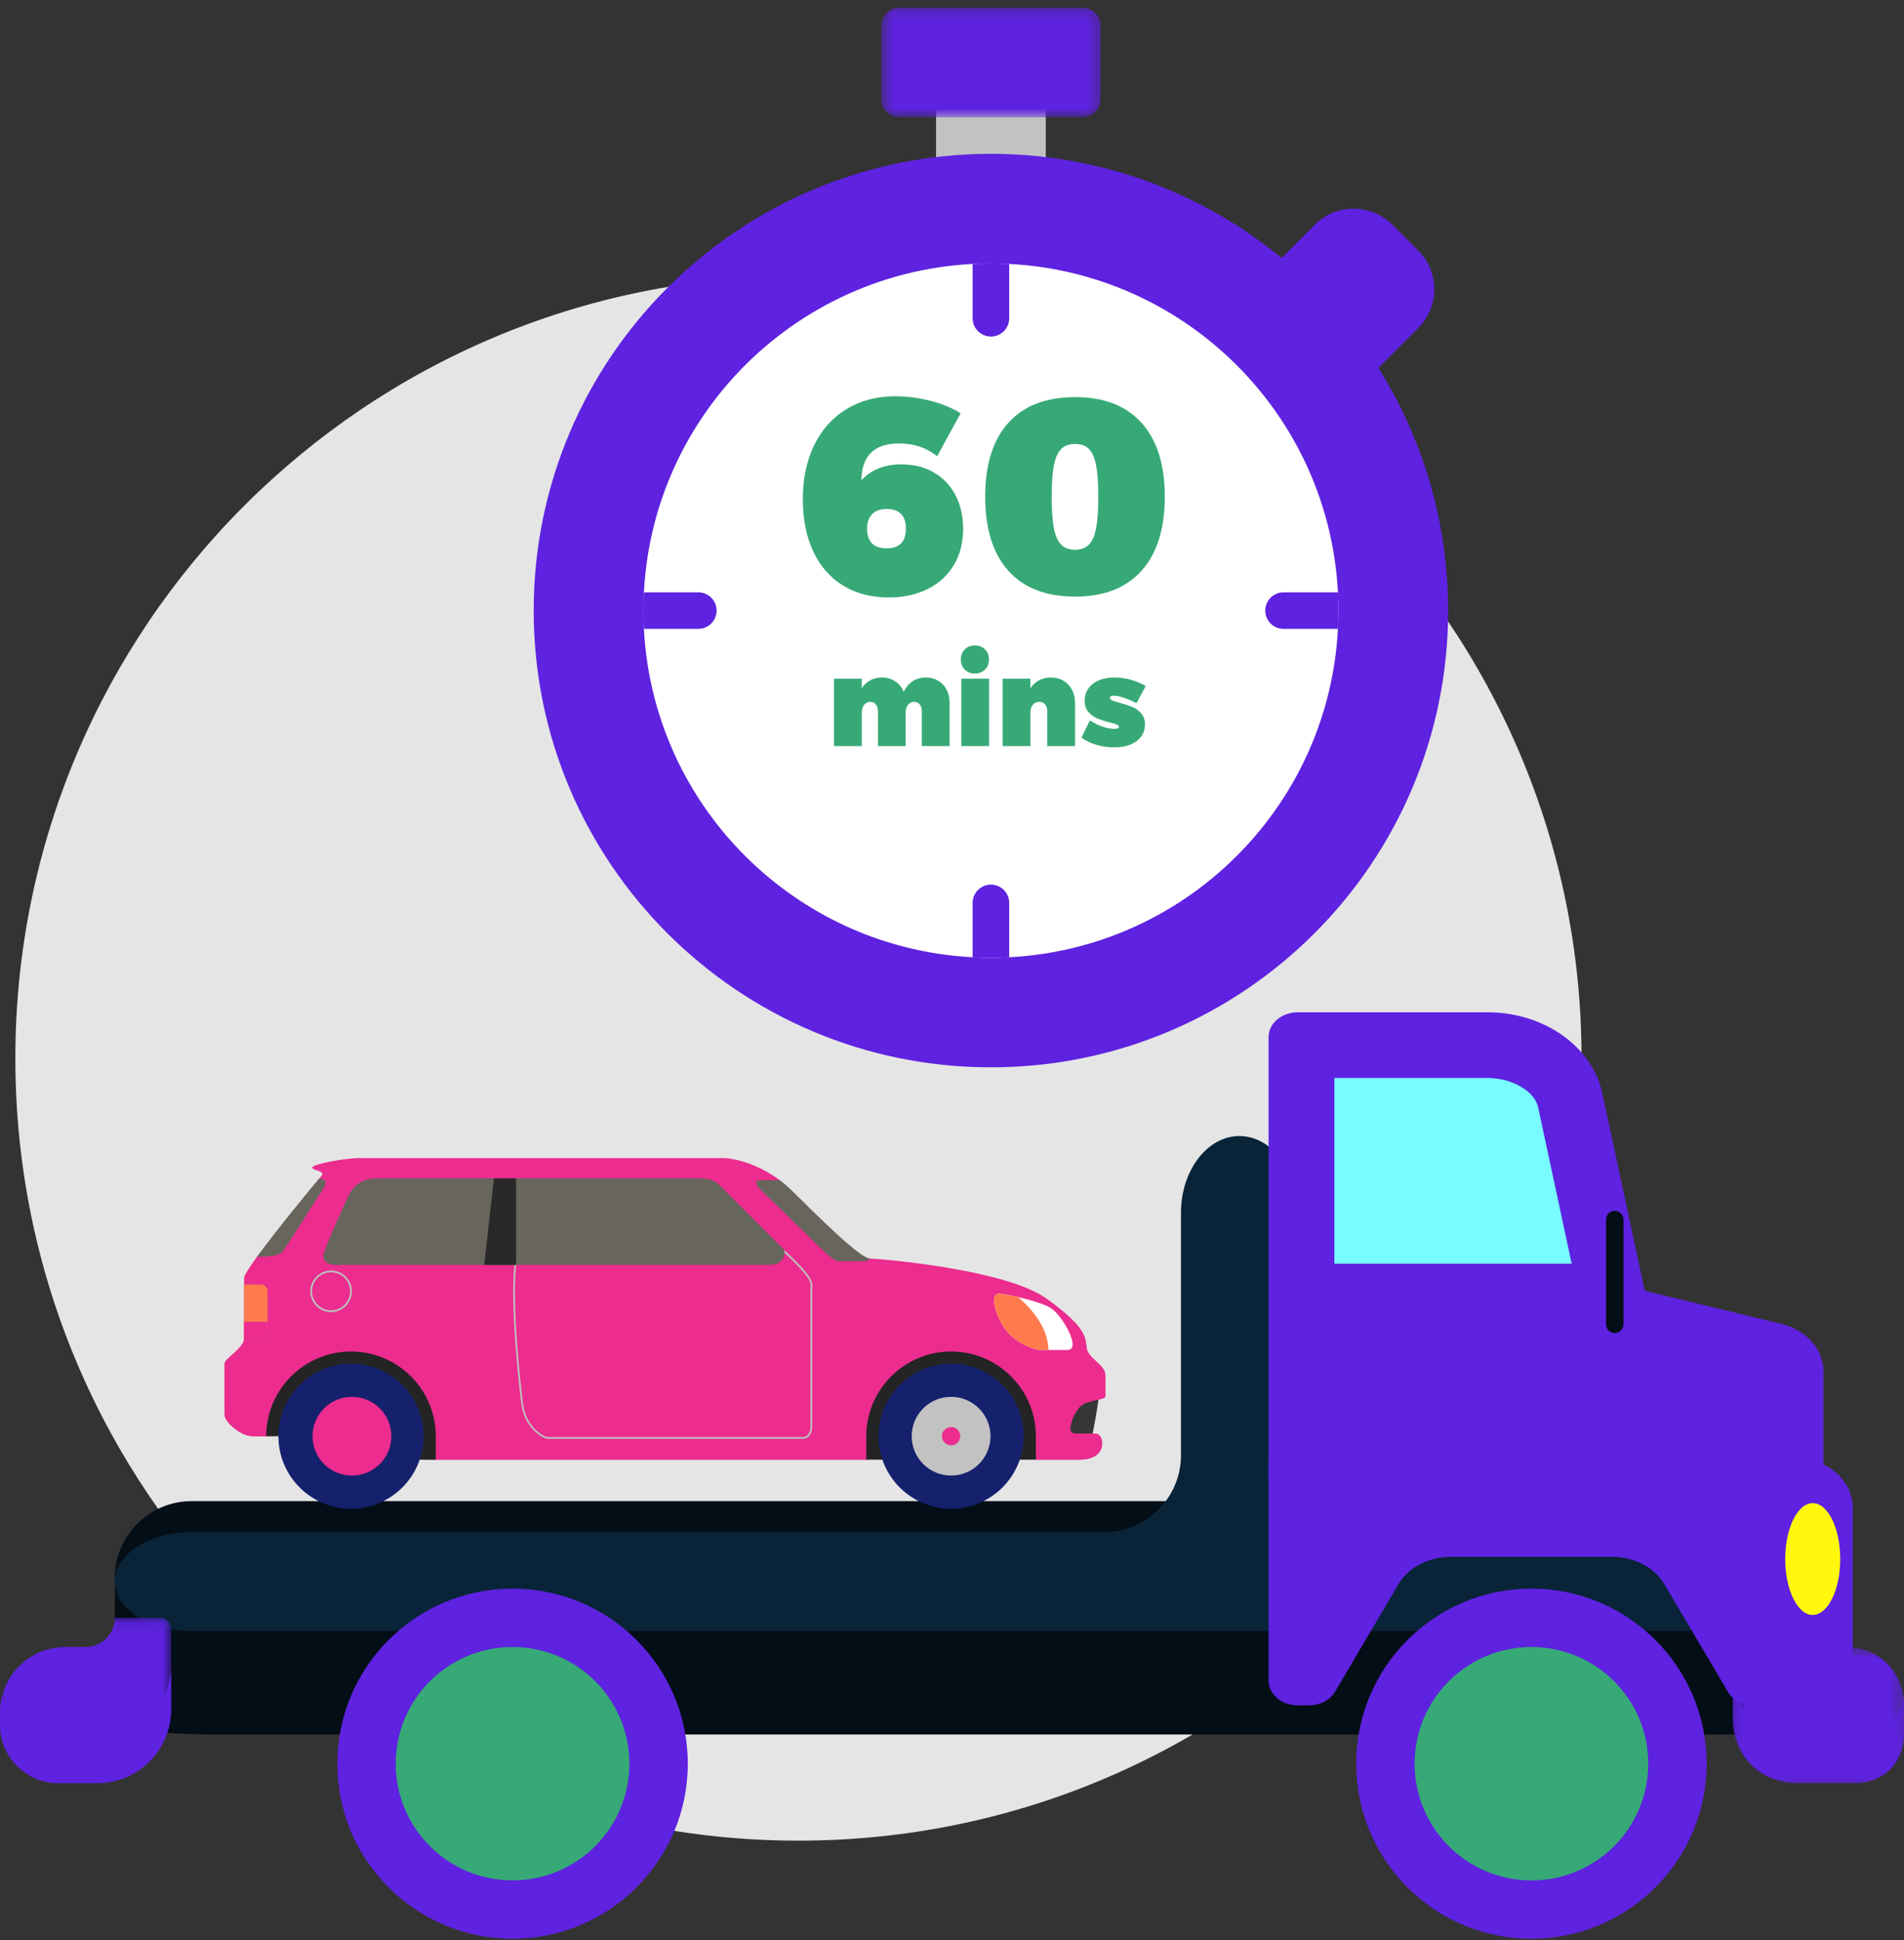
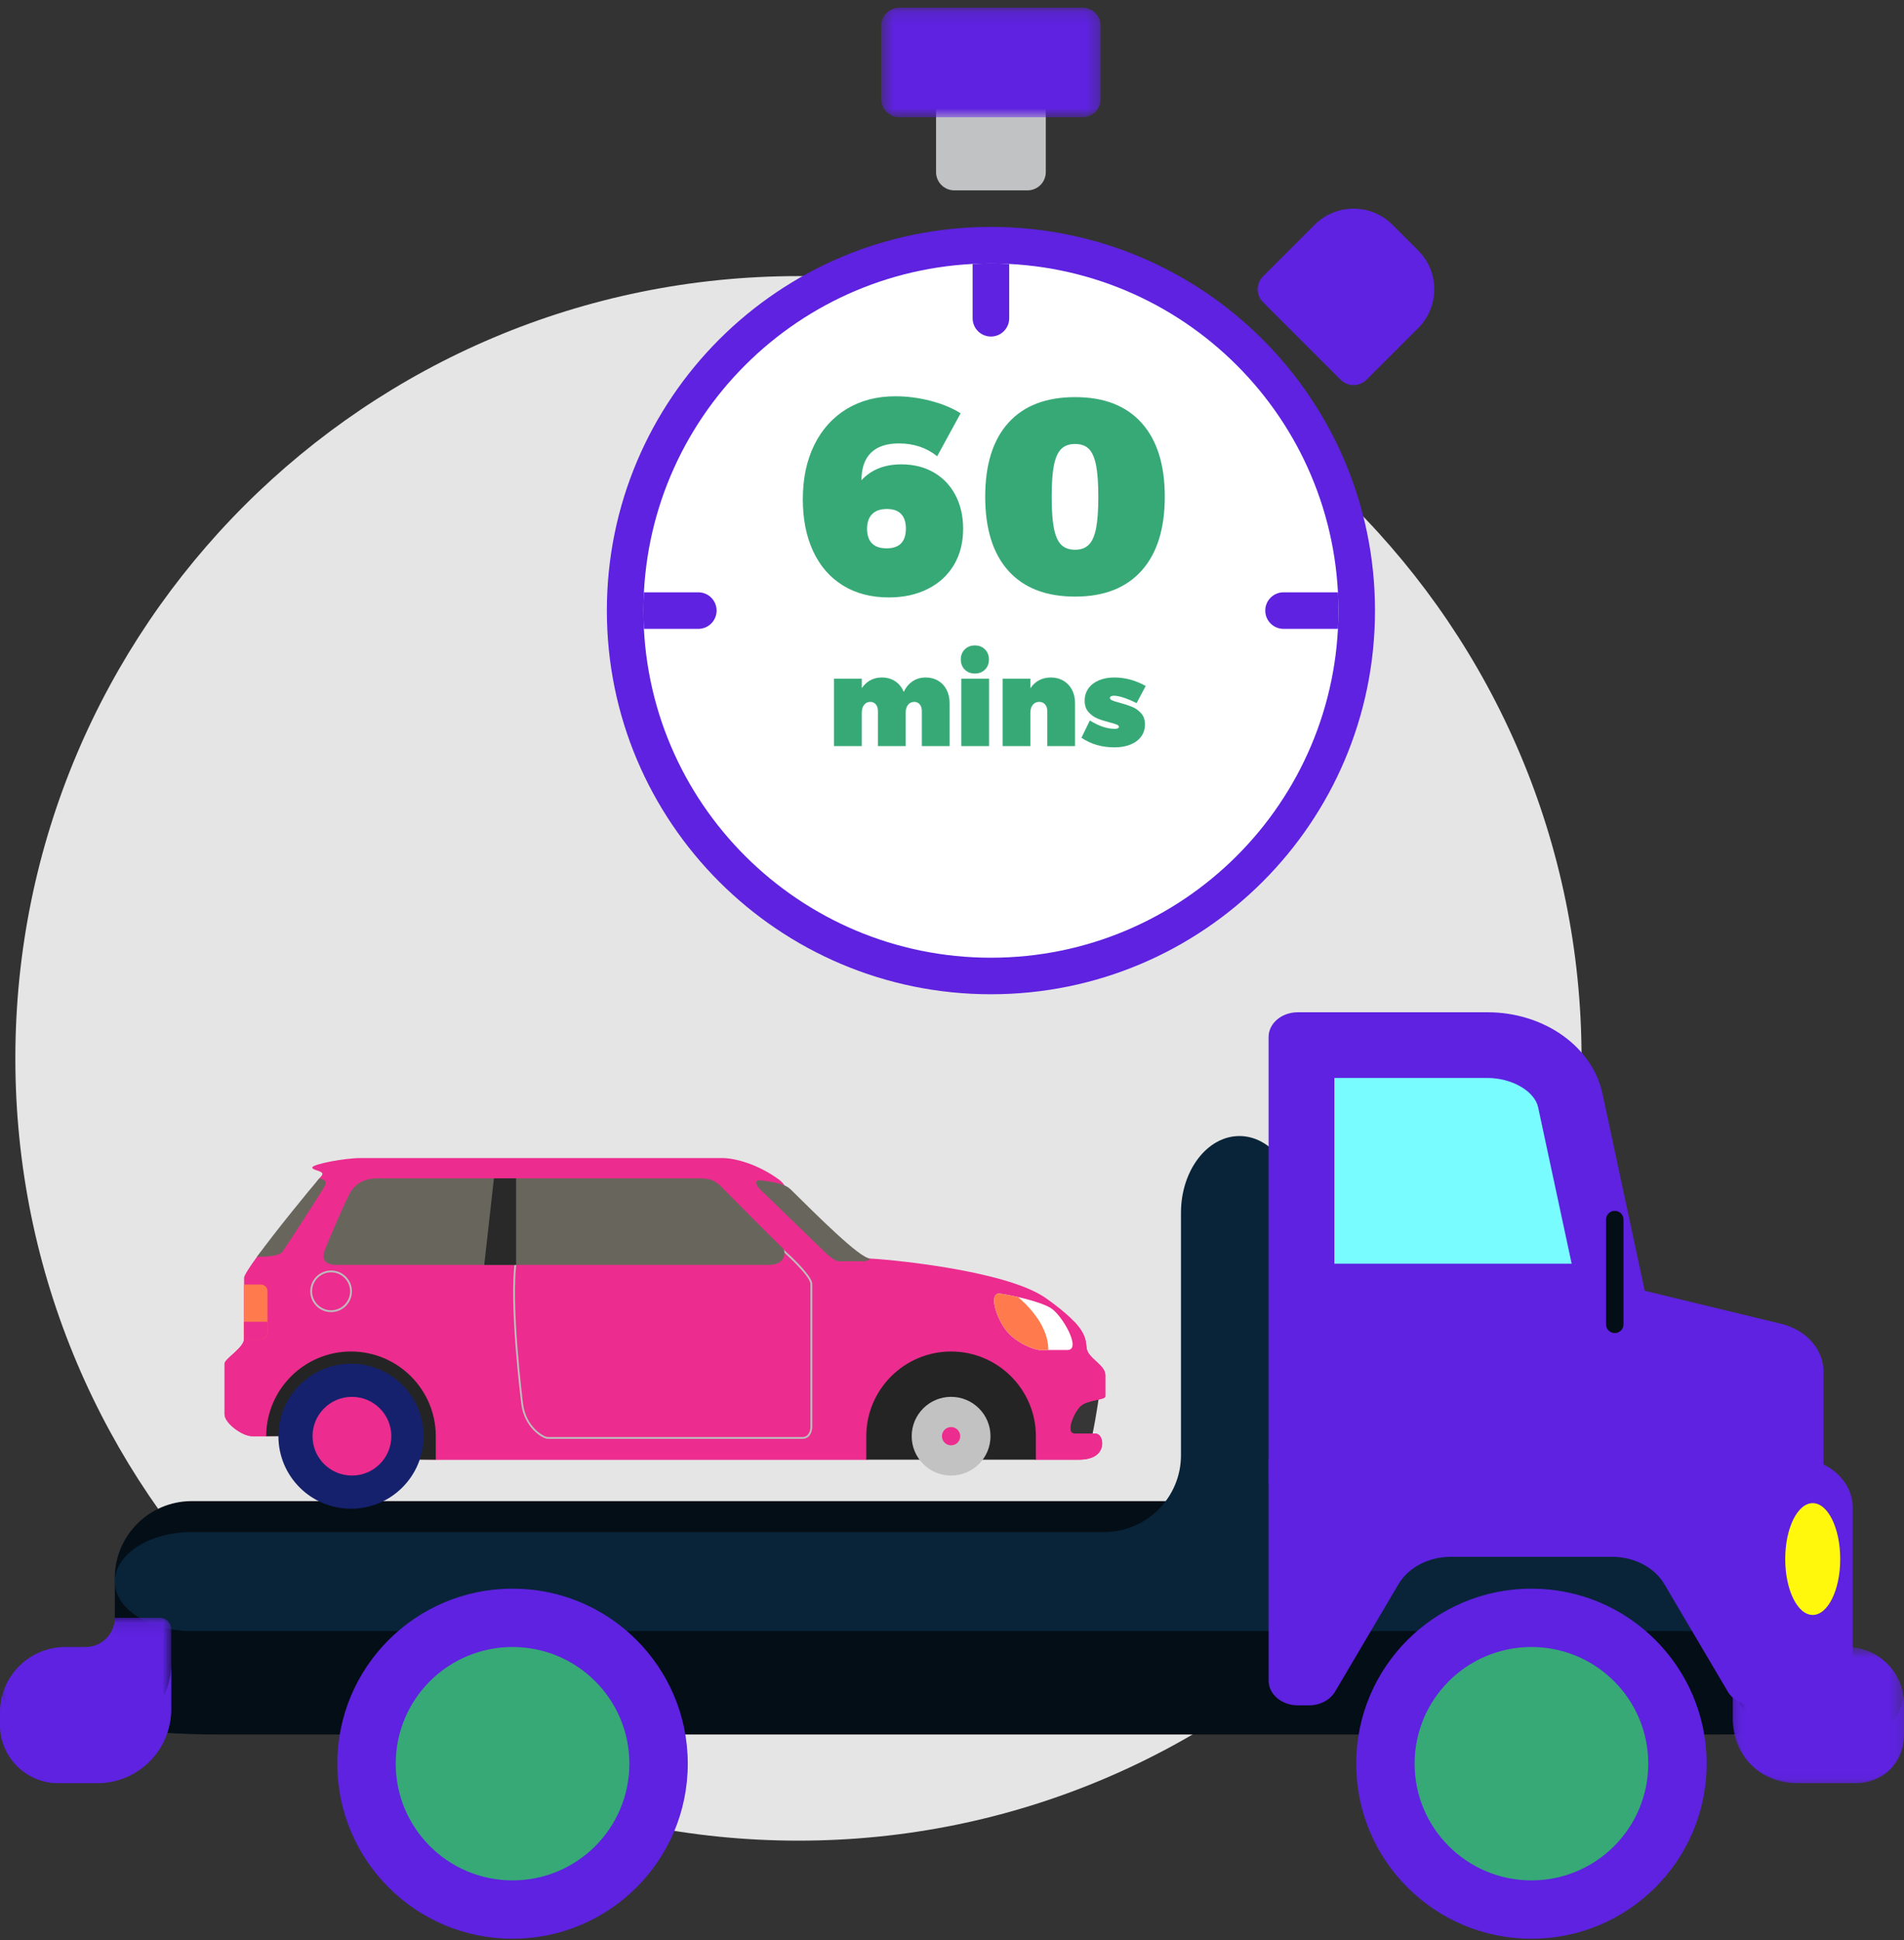
<svg xmlns="http://www.w3.org/2000/svg" xmlns:xlink="http://www.w3.org/1999/xlink" width="158px" height="161px" viewBox="0 0 158 161" version="1.1">
  <rect x="0" y="0" width="158" height="161" fill="#333333" stroke="none" />
  <title>Claims_2Pickup</title>
  <desc>Created with Sketch.</desc>
  <defs>
    <polygon id="path-1" points="0.495 0.134 18.707 0.134 18.707 9.229 0.495 9.229 0.495 0.134" />
    <polygon id="path-3" points="14.653 0.611 14.653 11.909 0.447 11.909 0.447 0.611 14.653 0.611" />
    <polygon id="path-5" points="3.14287477e-18 13.818 3.14287477e-18 0.099 14.206 0.099 14.206 13.818" />
    <polygon id="path-7" points="14.653 0.38 14.653 9.364 0.447 9.364 0.447 0.38 14.653 0.38" />
  </defs>
  <g id="Page-1" stroke="none" stroke-width="1" fill="none" fill-rule="evenodd">
    <g id="claims_Car_web" transform="translate(-399, -1452)">
      <g id="Claims_2Pickup" transform="translate(399, 1452)">
        <g id="Group-24" transform="translate(1.274, 0.503)">
          <path d="M129.968,87.315 C129.968,123.164 100.873,152.224 64.984,152.224 C29.094,152.224 -6.37096774e-05,123.164 -6.37096774e-05,87.315 C-6.37096774e-05,51.467 29.094,22.406 64.984,22.406 C100.873,22.406 129.968,51.467 129.968,87.315" id="Fill-1" fill="#E5E5E5" />
          <path d="M116.416,20.285 L114.269,18.141 C112.494,16.368 109.606,16.368 107.83,18.141 L103.538,22.428 C103.253,22.713 103.093,23.099 103.093,23.501 C103.093,23.903 103.253,24.289 103.538,24.572 L109.977,31.004 C110.261,31.289 110.647,31.448 111.05,31.448 C111.453,31.448 111.839,31.289 112.124,31.004 L116.416,26.716 C118.191,24.943 118.191,22.058 116.416,20.285" id="Fill-3" fill="#5E22E0" />
          <path d="M83.992,4.681 L77.921,4.681 C77.082,4.681 76.403,5.36 76.403,6.197 L76.403,13.777 C76.403,14.614 77.082,15.293 77.921,15.293 L83.992,15.293 C84.829,15.293 85.509,14.614 85.509,13.777 L85.509,6.197 C85.509,5.36 84.829,4.681 83.992,4.681" id="Fill-5" fill="#C1C2C4" />
          <g id="Group-9" transform="translate(71.355, 0)">
            <mask id="mask-2" fill="white">
              <use xlink:href="#path-1" />
            </mask>
            <g id="Clip-8" />
            <path d="M17.19,0.133 L2.013,0.133 C1.174,0.133 0.495,0.812 0.495,1.649 L0.495,7.713 C0.495,8.551 1.174,9.229 2.013,9.229 L17.19,9.229 C18.028,9.229 18.707,8.551 18.707,7.713 L18.707,1.649 C18.707,0.812 18.028,0.133 17.19,0.133" id="Fill-7" fill="#5E22E0" mask="url(#mask-2)" />
          </g>
-           <path d="M80.956,12.261 C101.911,12.261 118.898,29.229 118.898,50.16 C118.898,71.09 101.911,88.058 80.956,88.058 C60.001,88.058 43.014,71.09 43.014,50.16 C43.014,29.229 60.001,12.261 80.956,12.261" id="Fill-10" fill="#5E22E0" />
          <path d="M80.956,18.325 C98.558,18.325 112.827,32.578 112.827,50.16 C112.827,67.741 98.558,81.995 80.956,81.995 C63.354,81.995 49.085,67.741 49.085,50.16 C49.085,32.578 63.354,18.325 80.956,18.325" id="Fill-12" fill="#5E22E0" />
          <path d="M80.956,21.357 C96.882,21.357 109.792,34.252 109.792,50.16 C109.792,66.067 96.882,78.963 80.956,78.963 C65.03,78.963 52.12,66.067 52.12,50.16 C52.12,34.252 65.03,21.357 80.956,21.357" id="Fill-14" fill="#FFFFFF" />
          <path d="M80.956,27.421 C81.794,27.421 82.474,26.742 82.474,25.904 L82.474,21.396 C81.971,21.37 81.465,21.357 80.956,21.357 C80.447,21.357 79.941,21.37 79.438,21.396 L79.438,25.904 C79.438,26.742 80.118,27.421 80.956,27.421" id="Fill-16" fill="#5E22E0" />
          <path d="M109.753,48.644 L105.239,48.644 C104.401,48.644 103.722,49.322 103.722,50.16 C103.722,50.997 104.401,51.676 105.239,51.676 L109.753,51.676 C109.779,51.174 109.792,50.669 109.792,50.16 C109.792,49.651 109.779,49.146 109.753,48.644" id="Fill-18" fill="#5E22E0" />
-           <path d="M80.956,72.899 C80.118,72.899 79.438,73.577 79.438,74.415 L79.438,78.923 C79.941,78.949 80.447,78.963 80.956,78.963 C81.465,78.963 81.971,78.949 82.474,78.923 L82.474,74.415 C82.474,73.577 81.794,72.899 80.956,72.899" id="Fill-20" fill="#5E22E0" />
          <path d="M58.191,50.16 C58.191,49.323 57.511,48.644 56.673,48.644 L52.159,48.644 C52.134,49.146 52.12,49.651 52.12,50.16 C52.12,50.669 52.134,51.174 52.159,51.676 L56.673,51.676 C57.511,51.676 58.191,50.997 58.191,50.16" id="Fill-22" fill="#5E22E0" />
        </g>
        <path d="M77.769,37.858 C76.888,37.148 75.83,36.794 74.594,36.794 C73.574,36.794 72.801,37.052 72.276,37.569 C71.751,38.086 71.488,38.846 71.488,39.849 C72.291,38.97 73.396,38.53 74.802,38.53 C75.822,38.53 76.718,38.754 77.491,39.201 C78.263,39.649 78.862,40.278 79.287,41.088 C79.712,41.898 79.924,42.828 79.924,43.878 C79.924,45.02 79.67,46.019 79.16,46.875 C78.65,47.732 77.927,48.396 76.993,48.866 C76.058,49.337 74.98,49.572 73.759,49.572 C72.291,49.572 71.021,49.241 69.947,48.577 C68.873,47.913 68.05,46.968 67.478,45.741 C66.907,44.514 66.621,43.075 66.621,41.424 C66.621,39.71 66.938,38.21 67.571,36.921 C68.205,35.632 69.101,34.637 70.26,33.934 C71.418,33.232 72.763,32.881 74.292,32.881 C75.281,32.881 76.262,33.008 77.236,33.263 C78.209,33.518 79.036,33.861 79.716,34.293 L77.769,37.858 Z M73.597,42.234 C73.056,42.234 72.647,42.377 72.369,42.662 C72.091,42.948 71.952,43.353 71.952,43.878 C71.952,44.402 72.087,44.804 72.357,45.081 C72.628,45.359 73.033,45.498 73.574,45.498 C74.64,45.498 75.173,44.95 75.173,43.854 C75.173,43.33 75.042,42.928 74.779,42.651 C74.516,42.373 74.122,42.234 73.597,42.234 Z M89.218,32.951 C91.613,32.951 93.452,33.664 94.735,35.092 C96.017,36.52 96.658,38.561 96.658,41.215 C96.658,43.87 96.017,45.915 94.735,47.35 C93.452,48.785 91.613,49.503 89.218,49.503 C86.808,49.503 84.962,48.789 83.679,47.362 C82.397,45.934 81.755,43.885 81.755,41.215 C81.755,38.545 82.397,36.5 83.679,35.08 C84.962,33.66 86.808,32.951 89.218,32.951 Z M89.218,36.84 C88.724,36.84 88.338,36.979 88.06,37.257 C87.781,37.534 87.581,37.986 87.457,38.611 C87.333,39.236 87.272,40.104 87.272,41.215 C87.272,42.326 87.333,43.198 87.457,43.831 C87.581,44.464 87.781,44.919 88.06,45.197 C88.338,45.475 88.724,45.614 89.218,45.614 C89.697,45.614 90.076,45.475 90.354,45.197 C90.632,44.919 90.833,44.464 90.957,43.831 C91.08,43.198 91.142,42.326 91.142,41.215 C91.142,40.104 91.08,39.236 90.957,38.611 C90.833,37.986 90.636,37.534 90.366,37.257 C90.095,36.979 89.713,36.84 89.218,36.84 Z" id="60" fill="#37A977" />
        <path d="M76.825,56.214 C77.207,56.214 77.548,56.302 77.848,56.479 C78.149,56.657 78.382,56.905 78.549,57.226 C78.717,57.546 78.8,57.918 78.8,58.34 L78.8,61.908 L76.497,61.908 L76.497,59.005 C76.497,58.773 76.439,58.587 76.323,58.448 C76.207,58.308 76.054,58.238 75.863,58.238 C75.651,58.238 75.481,58.32 75.351,58.483 C75.221,58.647 75.156,58.865 75.156,59.138 L75.156,61.908 L72.853,61.908 L72.853,59.005 C72.853,58.773 72.795,58.587 72.679,58.448 C72.563,58.308 72.41,58.238 72.219,58.238 C72.007,58.238 71.837,58.32 71.707,58.483 C71.577,58.647 71.513,58.865 71.513,59.138 L71.513,61.908 L69.21,61.908 L69.21,56.316 L71.513,56.316 L71.513,57.103 C71.704,56.817 71.941,56.597 72.224,56.444 C72.507,56.29 72.826,56.214 73.181,56.214 C73.604,56.214 73.974,56.319 74.292,56.531 C74.609,56.742 74.843,57.035 74.993,57.41 C75.177,57.028 75.424,56.733 75.735,56.525 C76.045,56.318 76.409,56.214 76.825,56.214 Z M79.773,56.316 L82.076,56.316 L82.076,61.908 L79.773,61.908 L79.773,56.316 Z M80.899,53.555 C81.24,53.555 81.519,53.665 81.738,53.883 C81.956,54.101 82.065,54.38 82.065,54.721 C82.065,55.062 81.956,55.341 81.738,55.559 C81.519,55.777 81.24,55.886 80.899,55.886 C80.557,55.886 80.278,55.777 80.059,55.559 C79.841,55.341 79.732,55.062 79.732,54.721 C79.732,54.38 79.841,54.101 80.059,53.883 C80.278,53.665 80.557,53.555 80.899,53.555 Z M87.204,56.214 C87.593,56.214 87.939,56.302 88.243,56.479 C88.546,56.657 88.783,56.905 88.954,57.226 C89.124,57.546 89.21,57.918 89.21,58.34 L89.21,61.908 L86.907,61.908 L86.907,59.005 C86.907,58.773 86.845,58.587 86.723,58.448 C86.6,58.308 86.439,58.238 86.241,58.238 C86.016,58.238 85.837,58.32 85.704,58.483 C85.571,58.647 85.505,58.865 85.505,59.138 L85.505,61.908 L83.202,61.908 L83.202,56.316 L85.505,56.316 L85.505,57.113 C85.696,56.82 85.936,56.597 86.226,56.444 C86.516,56.29 86.842,56.214 87.204,56.214 Z M94.317,58.34 C93.485,57.931 92.854,57.727 92.424,57.727 C92.328,57.727 92.251,57.744 92.193,57.778 C92.135,57.812 92.106,57.856 92.106,57.911 C92.106,57.993 92.168,58.061 92.291,58.115 C92.414,58.17 92.618,58.235 92.905,58.31 C93.307,58.419 93.652,58.531 93.939,58.647 C94.225,58.763 94.476,58.94 94.691,59.179 C94.906,59.417 95.013,59.727 95.013,60.109 C95.013,60.491 94.909,60.825 94.701,61.111 C94.493,61.397 94.198,61.619 93.816,61.775 C93.434,61.932 92.987,62.011 92.475,62.011 C91.431,62.011 90.52,61.745 89.742,61.213 L90.438,59.782 C91.189,60.245 91.878,60.477 92.506,60.477 C92.615,60.477 92.7,60.462 92.762,60.431 C92.823,60.4 92.854,60.361 92.854,60.313 C92.854,60.238 92.794,60.175 92.675,60.124 C92.555,60.073 92.362,60.013 92.096,59.945 C91.694,59.843 91.352,59.734 91.073,59.618 C90.793,59.502 90.546,59.325 90.331,59.087 C90.116,58.848 90.008,58.534 90.008,58.146 C90.008,57.757 90.111,57.418 90.315,57.129 C90.52,56.839 90.808,56.614 91.18,56.454 C91.552,56.294 91.984,56.214 92.475,56.214 C93.369,56.214 94.235,56.449 95.075,56.919 L94.317,58.34 Z" id="mins" fill="#37A977" />
        <g id="Group-96" transform="translate(0, 83.866)">
          <path d="M10.739,59.513 C11.405,59.811 14.817,60.055 18.321,60.055 L142.525,60.055 C146.029,60.055 149.44,59.811 150.107,59.513 C150.773,59.214 151.318,54.771 151.318,51.271 L151.318,47.053 C151.318,43.553 148.451,40.689 144.947,40.689 L15.898,40.689 C12.394,40.689 9.527,43.553 9.527,47.053 L9.527,51.271 C9.527,54.771 10.072,59.214 10.739,59.513" id="Fill-25" fill="#040E17" />
          <path d="M114.066,43.257 C110.562,43.257 107.695,40.393 107.695,36.893 L107.695,16.759 C107.695,13.259 105.514,10.396 102.848,10.396 C100.183,10.396 98.001,13.259 98.001,16.759 L98.001,36.893 C98.001,40.393 95.134,43.257 91.63,43.257 L15.898,43.257 C12.394,43.257 9.527,45.106 9.527,47.365 C9.527,49.624 12.394,51.472 15.898,51.472 L144.948,51.472 C148.452,51.472 151.319,49.624 151.319,47.365 C151.319,45.106 148.452,43.257 144.948,43.257 L114.066,43.257 Z" id="Fill-27" fill="#092438" />
          <path d="M147.803,25.975 L136.486,23.235 L132.976,6.87 C132.137,2.963 128.124,0.127 123.438,0.127 L107.695,0.127 C106.355,0.127 105.272,1.045 105.272,2.18 L105.272,39.15 L151.318,39.15 L151.318,29.925 C151.318,28.091 149.884,26.479 147.803,25.975" id="Fill-29" fill="#5E22E0" />
          <path d="M107.695,57.634 L108.621,57.634 C109.539,57.634 110.378,57.195 110.789,56.499 L116.05,47.582 C116.871,46.191 118.549,45.311 120.385,45.311 L133.782,45.311 C135.618,45.311 137.296,46.191 138.117,47.582 L143.379,56.499 C143.789,57.195 144.629,57.634 145.546,57.634 L151.319,57.634 C152.657,57.634 153.742,56.715 153.742,55.58 L153.742,41.203 C153.742,38.935 151.572,37.096 148.895,37.096 L105.272,37.096 L105.272,55.58 C105.272,56.715 106.357,57.634 107.695,57.634" id="Fill-31" fill="#5E22E0" />
          <path d="M127.083,47.951 C135.114,47.951 141.624,54.454 141.624,62.475 C141.624,70.497 135.114,77 127.083,77 C119.053,77 112.542,70.497 112.542,62.475 C112.542,54.454 119.053,47.951 127.083,47.951" id="Fill-33" fill="#5E22E0" />
          <path d="M127.083,52.793 C132.438,52.793 136.777,57.127 136.777,62.475 C136.777,67.823 132.438,72.159 127.083,72.159 C121.73,72.159 117.389,67.823 117.389,62.475 C117.389,57.127 121.73,52.793 127.083,52.793" id="Fill-35" fill="#37A977" />
          <path d="M42.533,47.951 C50.564,47.951 57.074,54.454 57.074,62.475 C57.074,70.497 50.564,77 42.533,77 C34.502,77 27.992,70.497 27.992,62.475 C27.992,54.454 34.502,47.951 42.533,47.951" id="Fill-37" fill="#5E22E0" />
          <path d="M42.533,52.793 C47.887,52.793 52.227,57.127 52.227,62.475 C52.227,67.823 47.887,72.159 42.533,72.159 C37.179,72.159 32.839,67.823 32.839,62.475 C32.839,57.127 37.179,52.793 42.533,52.793" id="Fill-39" fill="#37A977" />
          <g id="Group-43" transform="translate(143.347, 52.182)">
            <mask id="mask-4" fill="white">
              <use xlink:href="#path-3" />
            </mask>
            <g id="Clip-42" />
            <path d="M10.52,11.909 L5.956,11.909 C2.914,11.909 0.447,9.445 0.447,6.406 L0.447,0.611 L9.911,0.611 C12.53,0.611 14.653,2.732 14.653,5.347 L14.653,7.781 C14.653,10.061 12.803,11.909 10.52,11.909" id="Fill-41" fill="#5E22E0" mask="url(#mask-4)" />
          </g>
          <g id="Group-46" transform="translate(0, 50.273)">
            <mask id="mask-6" fill="white">
              <use xlink:href="#path-5" />
            </mask>
            <g id="Clip-45" />
            <path d="M4.852,13.818 L8.051,13.818 C11.45,13.818 14.206,11.065 14.206,7.67 L14.206,1.038 C14.206,0.52 13.785,0.099 13.267,0.099 L9.527,0.099 C9.527,1.436 8.441,2.52 7.103,2.52 L5.428,2.52 C2.43,2.52 -0,4.948 -0,7.943 L-0,8.972 C-0,11.649 2.172,13.818 4.852,13.818" id="Fill-44" fill="#5E22E0" mask="url(#mask-6)" />
          </g>
          <g id="Group-49" transform="translate(143.347, 54.727)">
            <mask id="mask-8" fill="white">
              <use xlink:href="#path-7" />
            </mask>
            <g id="Clip-48" />
            <path d="M10.741,5.59 L5.663,5.59 C2.782,5.59 0.447,3.257 0.447,0.38 L0.447,4.154 C0.447,7.032 2.782,9.364 5.663,9.364 L10.741,9.364 C12.902,9.364 14.653,7.615 14.653,5.456 L14.653,2.549 C14.653,2.4 14.623,2.261 14.609,2.116 C14.391,4.067 12.753,5.59 10.741,5.59" id="Fill-47" fill="#5E22E0" mask="url(#mask-8)" />
          </g>
          <path d="M8.051,60.317 L4.852,60.317 C2.637,60.317 0.773,58.834 0.191,56.807 C0.07,57.257 6.37096774e-05,57.728 6.37096774e-05,58.215 L6.37096774e-05,59.245 C6.37096774e-05,61.921 2.172,64.091 4.852,64.091 L8.051,64.091 C11.451,64.091 14.207,61.338 14.207,57.943 L14.207,54.169 C14.207,57.565 11.451,60.317 8.051,60.317" id="Fill-50" fill="#5E22E0" />
          <path d="M152.708,45.495 C152.708,48.057 151.686,50.133 150.425,50.133 C149.165,50.133 148.143,48.057 148.143,45.495 C148.143,42.933 149.165,40.856 150.425,40.856 C151.686,40.856 152.708,42.933 152.708,45.495" id="Fill-52" fill="#FFF80D" />
          <path d="M127.64,8.015 L130.424,20.992 L110.729,20.992 L110.729,5.578 L123.439,5.578 C125.467,5.578 127.352,6.671 127.64,8.015" id="Fill-54" fill="#78FCFF" />
          <path d="M133.999,26.745 L133.999,26.745 C134.398,26.745 134.723,26.421 134.723,26.022 L134.723,17.324 C134.723,16.925 134.398,16.602 133.999,16.602 C133.6,16.602 133.275,16.925 133.275,17.324 L133.275,26.022 C133.275,26.421 133.6,26.745 133.999,26.745" id="Fill-56" fill="#040E17" />
          <path d="M91.252,31.612 C91.252,31.612 90.611,36.291 90.24,36.324 C89.869,36.358 88.114,36.324 88.114,36.324 L87.777,31.47 L91.252,31.612 Z" id="Fill-58" fill="#363636" />
          <path d="M59.954,12.224 C60.939,12.224 62.901,12.707 64.708,14.059 C65.038,14.306 65.311,14.851 65.623,15.157 C67.648,17.145 71.37,20.57 72.217,20.57 C73.064,20.57 83.423,21.461 86.798,23.853 C90.172,26.246 90.071,27.157 90.172,27.999 C90.273,28.841 91.724,29.381 91.724,30.223 L91.724,31.99 C91.724,32.321 90.197,32.271 89.641,32.827 C89.084,33.383 88.375,35.08 89.186,35.08 L90.881,35.08 C91.261,35.08 91.463,35.487 91.463,35.889 C91.463,36.29 91.261,37.251 89.514,37.251 L85.961,37.251 C84.082,36.916 81.518,36.916 78.61,36.916 C76.526,36.916 74.242,36.922 71.889,37.251 L36.161,37.251 C33.524,36.915 31.993,36.509 31.993,36.509 C31.993,36.509 29.214,34.803 25.986,34.803 C24.058,34.803 22.809,34.939 22.092,35.303 L20.929,35.303 C20.085,35.303 18.634,34.201 18.634,33.493 L18.634,29.287 C18.634,28.875 20.254,27.965 20.254,27.223 L20.254,22.168 C20.254,21.968 20.686,21.297 21.327,20.414 C22.013,19.469 23.285,18.426 24.172,17.314 C25.327,15.868 26.072,14.405 26.493,13.916 C26.566,13.832 26.619,13.773 26.649,13.741 C27.104,13.261 25.915,13.286 25.915,13.008 C25.915,12.73 28.62,12.224 29.886,12.224 L59.954,12.224 Z" id="Fill-60" fill="#EC2C8E" />
          <path d="M89.154,25.809 C90.126,26.847 90.105,27.438 90.172,27.998 C90.273,28.842 91.724,29.381 91.724,30.224 L91.724,31.99 C91.724,32.321 90.197,32.271 89.641,32.826 C89.084,33.383 88.375,35.08 89.186,35.08 L90.881,35.08 C91.261,35.08 91.463,35.487 91.463,35.889 C91.463,36.291 91.261,37.25 89.514,37.25 L85.961,37.25 C84.436,36.592 81.515,36.775 78.587,36.775 C76.516,36.775 73.444,36.863 71.889,37.25 L36.161,37.25 C33.424,37.25 31.93,36.916 31.93,36.916 C31.93,36.916 29.039,35.19 25.81,35.19 C23.882,35.19 22.817,35.303 22.092,35.303 L20.929,35.303 C20.085,35.303 18.634,34.201 18.634,33.493 L18.634,29.286 C18.634,28.875 20.254,27.965 20.254,27.224 L20.254,25.809 L89.154,25.809 Z" id="Fill-62" fill="#EC2C8E" />
          <path d="M27.475,24.855 C28.345,24.855 29.053,24.149 29.053,23.28 C29.053,22.411 28.345,21.704 27.475,21.704 C26.605,21.704 25.898,22.411 25.898,23.28 C25.898,24.149 26.605,24.855 27.475,24.855 L27.475,24.855 Z M27.475,21.553 C28.429,21.553 29.205,22.327 29.205,23.28 C29.205,24.232 28.429,25.007 27.475,25.007 C26.522,25.007 25.746,24.232 25.746,23.28 C25.746,22.327 26.522,21.553 27.475,21.553 L27.475,21.553 Z M42.904,20.663 C42.33,24.069 43.399,32.555 43.41,32.64 C43.65,34.525 45.112,35.372 45.461,35.372 L66.585,35.372 C67.112,35.372 67.251,34.83 67.251,34.544 L67.251,22.673 C67.251,21.928 64.519,19.519 63.466,18.653 L63.563,18.536 C63.719,18.665 67.403,21.705 67.403,22.673 L67.403,34.544 C67.403,34.883 67.232,35.523 66.585,35.523 L45.461,35.523 C44.989,35.523 43.499,34.539 43.26,32.66 C43.249,32.574 42.176,24.066 42.754,20.638 L42.904,20.663 Z" id="Fill-64" fill="#BDBDBD" />
          <path d="M71.888,37.251 L71.888,35.302 C71.888,31.427 75.045,28.275 78.924,28.275 C82.804,28.275 85.96,31.427 85.96,35.302 L85.96,37.251 L71.888,37.251 Z" id="Fill-66" fill="#242424" />
          <path d="M29.127,28.275 C33.007,28.275 36.163,31.427 36.163,35.303 L36.163,37.25 L31.778,37.25 C31.778,37.25 29.039,35.303 25.81,35.303 L22.092,35.303 C22.092,31.427 25.248,28.275 29.127,28.275" id="Fill-68" fill="#242424" />
-           <path d="M72.901,35.302 C72.901,38.626 75.598,41.319 78.925,41.319 C82.252,41.319 84.948,38.626 84.948,35.302 C84.948,31.979 82.252,29.286 78.925,29.286 C75.598,29.286 72.901,31.979 72.901,35.302" id="Fill-70" fill="#15216D" />
          <path d="M75.655,35.302 C75.655,37.106 77.119,38.568 78.924,38.568 C80.73,38.568 82.194,37.106 82.194,35.302 C82.194,33.498 80.73,32.037 78.924,32.037 C77.119,32.037 75.655,33.498 75.655,35.302" id="Fill-72" fill="#C2C2C2" />
          <path d="M78.165,35.302 C78.165,35.721 78.505,36.06 78.924,36.06 C79.344,36.06 79.683,35.721 79.683,35.302 C79.683,34.884 79.344,34.544 78.924,34.544 C78.505,34.544 78.165,34.884 78.165,35.302" id="Fill-74" fill="#EC2C8E" />
          <path d="M23.104,35.302 C23.104,38.626 25.8,41.319 29.128,41.319 C32.454,41.319 35.151,38.626 35.151,35.302 C35.151,31.979 32.454,29.286 29.128,29.286 C25.8,29.286 23.104,31.979 23.104,35.302" id="Fill-76" fill="#15216D" />
          <path d="M25.935,35.302 C25.935,37.106 27.399,38.568 29.204,38.568 C31.01,38.568 32.474,37.106 32.474,35.302 C32.474,33.498 31.01,32.037 29.204,32.037 C27.399,32.037 25.935,33.498 25.935,35.302" id="Fill-78" fill="#EC2C8E" />
          <path d="M29.127,14.98 C29.356,14.676 29.871,13.91 31.322,13.91 L57.896,13.91 C58.604,13.91 59.177,13.909 59.836,14.583 C60.494,15.258 64.679,19.454 64.957,19.699 C65.235,19.944 65.218,21.089 63.818,21.089 L27.948,21.089 C27.07,21.089 26.724,20.693 26.876,20.112 C27.028,19.53 28.898,15.283 29.127,14.98" id="Fill-80" fill="#68665C" />
          <path d="M26.493,13.917 C26.836,13.952 27.198,14.116 26.919,14.601 C26.598,15.157 23.629,19.758 23.443,19.994 C23.258,20.229 22.737,20.414 21.327,20.415 C22.906,18.24 25.748,14.78 26.493,13.917" id="Fill-82" fill="#68665C" />
-           <path d="M69.639,20.785 C69.436,20.785 69.081,20.617 68.609,20.179 C68.137,19.741 63.565,15.275 63.16,14.904 C62.755,14.534 62.536,14.062 63.075,14.062 L64.706,14.062 C65.036,14.308 65.361,14.58 65.674,14.887 C67.698,16.876 71.37,20.57 72.217,20.57 C72.056,20.7 71.908,20.785 71.798,20.785 L69.639,20.785 Z" id="Fill-84" fill="#68665C" />
+           <path d="M69.639,20.785 C69.436,20.785 69.081,20.617 68.609,20.179 C68.137,19.741 63.565,15.275 63.16,14.904 C62.755,14.534 62.536,14.062 63.075,14.062 C65.036,14.308 65.361,14.58 65.674,14.887 C67.698,16.876 71.37,20.57 72.217,20.57 C72.056,20.7 71.908,20.785 71.798,20.785 L69.639,20.785 Z" id="Fill-84" fill="#68665C" />
          <polygon id="Fill-86" fill="#292929" points="42.829 21.089 40.183 21.089 40.987 13.91 42.829 13.91" />
          <path d="M82.985,23.474 C83.838,23.586 86.224,24.08 87.186,24.662 C88.148,25.243 89.793,28.15 88.578,28.15 L86.25,28.15 C85.946,28.15 84.301,27.62 83.44,26.456 C82.58,25.294 82.058,23.351 82.985,23.474" id="Fill-88" fill="#FFFFFF" />
          <path d="M86.249,28.15 C85.946,28.15 84.301,27.62 83.44,26.457 C82.58,25.294 82.057,23.351 82.984,23.474 C83.313,23.518 83.869,23.617 84.483,23.757 C85.531,24.656 86.99,26.249 86.996,28.15 L86.249,28.15 Z" id="Fill-90" fill="#FF7B4D" />
          <path d="M20.254,27.224 L20.254,22.717 L21.648,22.717 C21.952,22.717 22.198,22.963 22.198,23.265 L22.198,26.695 C22.198,26.998 21.952,27.243 21.648,27.243 L20.251,27.243 C20.252,27.237 20.254,27.23 20.254,27.224" id="Fill-92" fill="#FF7B4D" />
          <path d="M20.254,27.224 L20.254,25.809 L22.198,25.809 L22.198,26.695 C22.198,26.998 21.952,27.243 21.648,27.243 L20.251,27.243 C20.252,27.237 20.254,27.23 20.254,27.224" id="Fill-94" fill="#EC2C8E" />
        </g>
      </g>
    </g>
  </g>
</svg>